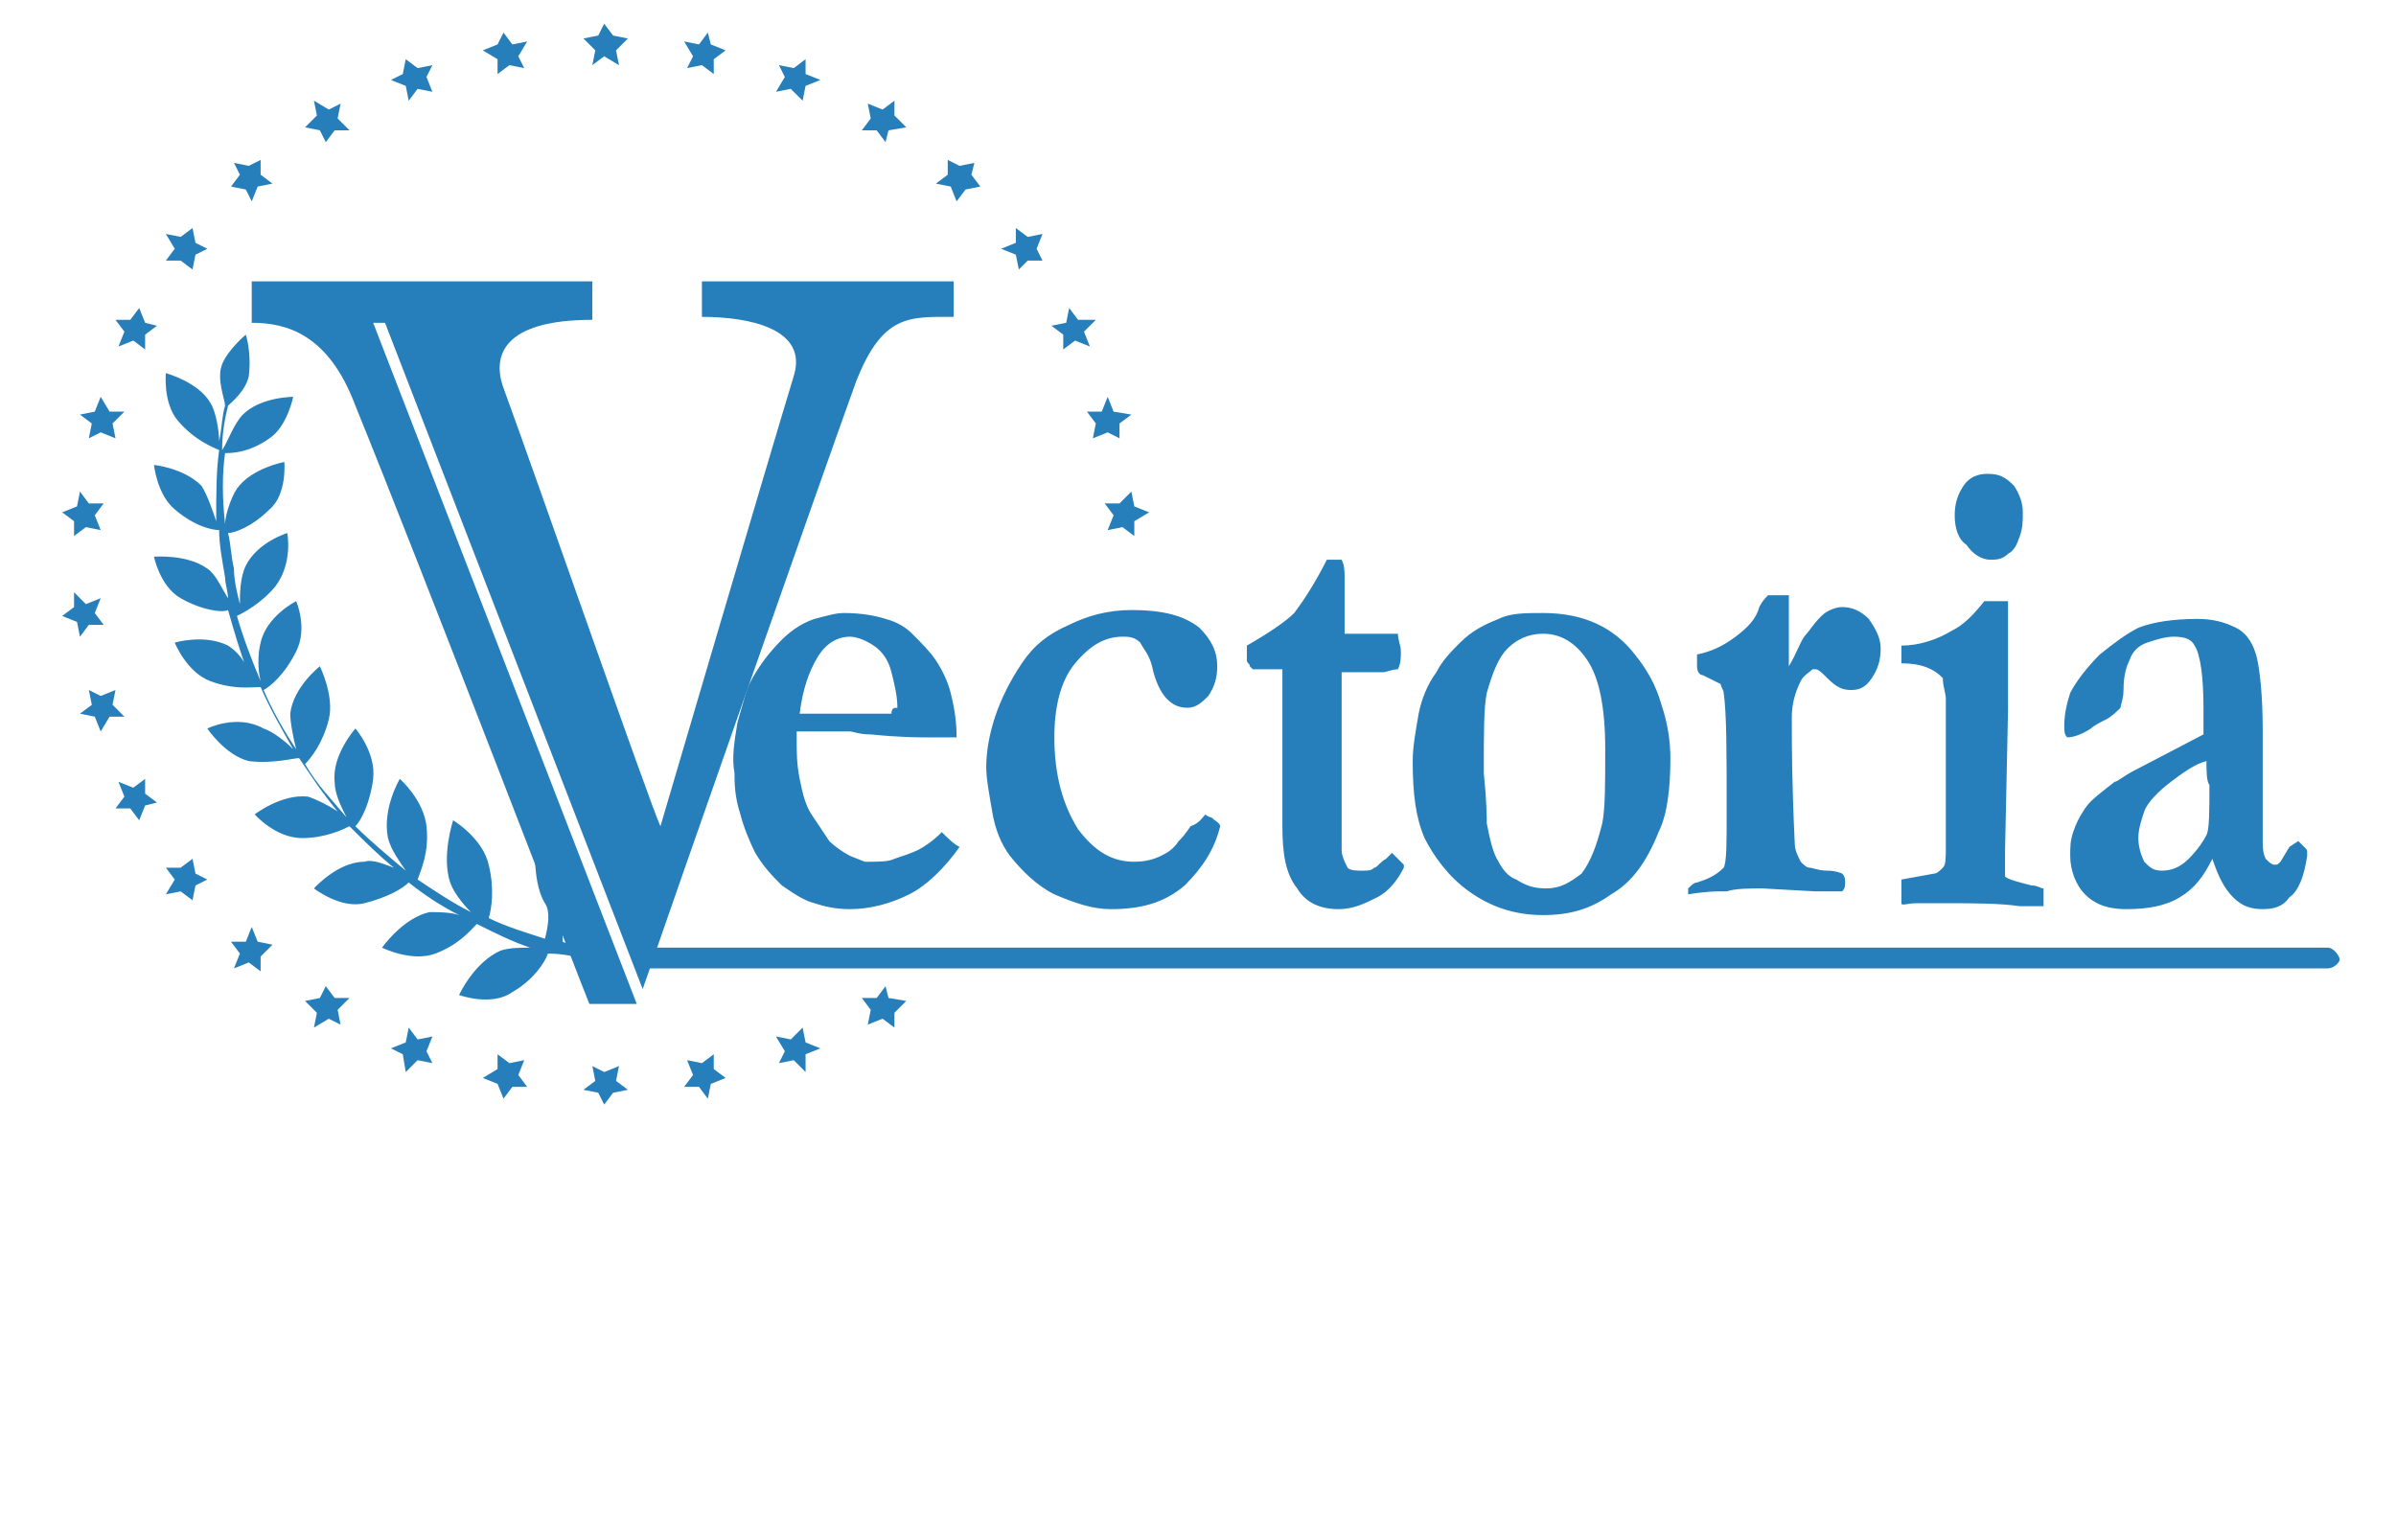
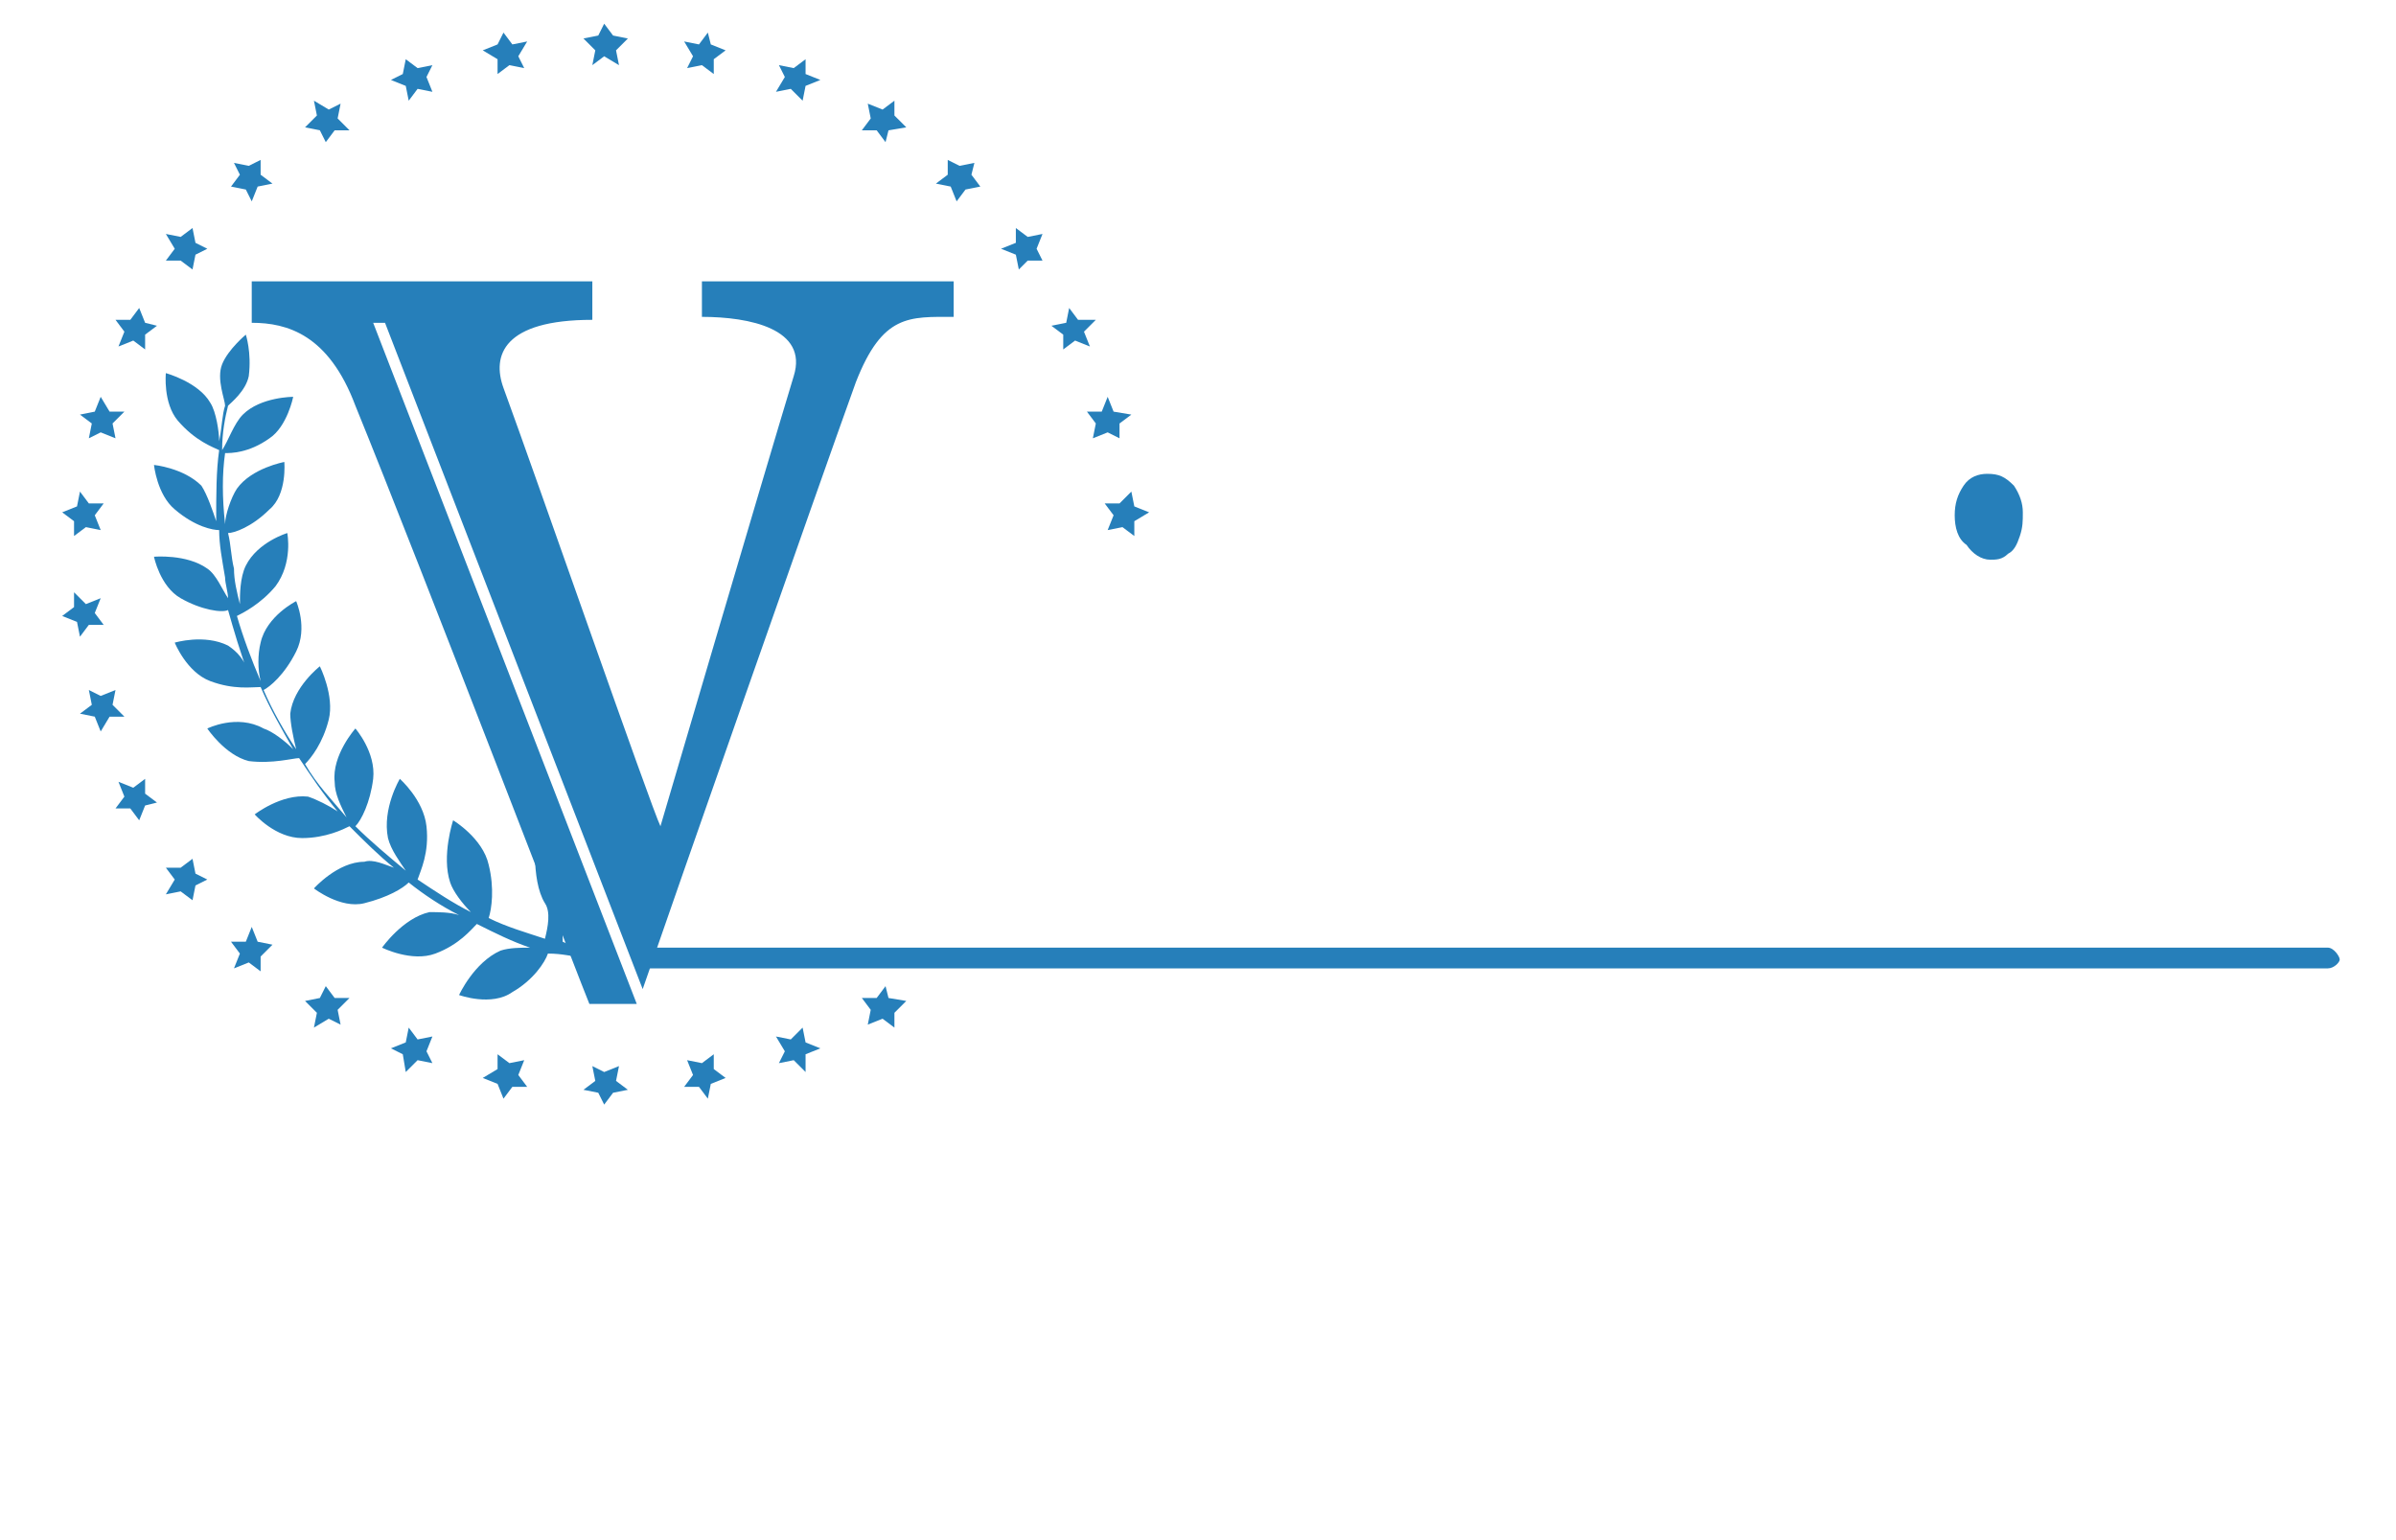
<svg xmlns="http://www.w3.org/2000/svg" version="1.1" id="Layer_1" x="0px" y="0px" viewBox="0 0 80.9 52" style="enable-background:new 0 0 80.9 52;" xml:space="preserve">
  <style type="text/css">
	.st0{fill:#267FBA;}
</style>
  <g>
    <g>
      <path class="st0" d="M19.5,32.3c0.1-0.1,0.2-0.2,0.2-0.3c-0.2,0-0.5-0.1-0.7-0.2c0-0.3,0-1-0.3-1.8c-0.4-0.9-0.6-2-0.6-2    s-0.2,1.7,0.3,2.5c0.2,0.3,0.1,0.8,0,1.2c-0.6-0.2-1.3-0.4-1.9-0.7c0.1-0.3,0.2-1,0-1.8c-0.2-0.9-1.2-1.5-1.2-1.5    s-0.4,1.2-0.1,2.1c0.1,0.3,0.4,0.7,0.7,1c-0.6-0.3-1.2-0.7-1.8-1.1c0.1-0.3,0.4-0.9,0.3-1.8c-0.1-0.9-0.9-1.6-0.9-1.6    s-0.6,1-0.4,2c0.1,0.4,0.4,0.8,0.6,1.1c-0.6-0.5-1.2-1-1.7-1.5c0.2-0.2,0.5-0.8,0.6-1.6c0.1-0.9-0.6-1.7-0.6-1.7s-0.8,0.9-0.7,1.8    c0,0.4,0.2,0.8,0.4,1.2c-0.5-0.6-1-1.1-1.4-1.8c0.2-0.2,0.6-0.7,0.8-1.5c0.2-0.8-0.3-1.8-0.3-1.8s-0.9,0.7-1,1.6    c0,0.3,0.1,0.8,0.2,1.2c-0.4-0.6-0.8-1.3-1.1-2c0.2-0.1,0.7-0.5,1.1-1.3c0.4-0.8,0-1.7,0-1.7s-1,0.5-1.2,1.4    c-0.1,0.4-0.1,0.9,0,1.3c-0.3-0.7-0.6-1.5-0.8-2.2c0.2-0.1,0.8-0.4,1.3-1C9.9,19,9.7,18,9.7,18s-1,0.3-1.4,1.1    c-0.2,0.4-0.2,1-0.2,1.3c-0.1-0.4-0.2-0.8-0.2-1.2c-0.1-0.4-0.1-0.8-0.2-1.2c0.2,0,0.8-0.2,1.4-0.8c0.6-0.5,0.5-1.6,0.5-1.6    S8.5,15.8,8,16.5c-0.2,0.3-0.4,0.9-0.4,1.2c-0.1-0.9-0.1-1.7,0-2.4c0.2,0,0.8,0,1.5-0.5c0.6-0.4,0.8-1.4,0.8-1.4S8.8,13.4,8.2,14    c-0.3,0.3-0.5,0.9-0.7,1.2c0-0.6,0.1-1.1,0.2-1.5c0.1-0.1,0.6-0.5,0.7-1c0.1-0.8-0.1-1.4-0.1-1.4s-0.6,0.5-0.8,1    c-0.2,0.5,0.1,1.2,0.1,1.4c-0.1,0.3-0.1,0.7-0.2,1.2c0-0.3-0.1-1-0.3-1.3c-0.4-0.7-1.5-1-1.5-1s-0.1,1,0.4,1.6    c0.6,0.7,1.2,0.9,1.4,1c-0.1,0.7-0.1,1.5-0.1,2.4c-0.1-0.3-0.3-0.9-0.5-1.2c-0.6-0.6-1.6-0.7-1.6-0.7s0.1,1,0.7,1.5    c0.7,0.6,1.3,0.7,1.5,0.7c0,0.5,0.1,1,0.2,1.6c0,0.2,0.1,0.5,0.1,0.7c-0.2-0.3-0.4-0.8-0.7-1c-0.7-0.5-1.8-0.4-1.8-0.4    s0.2,1,0.9,1.4c0.7,0.4,1.4,0.5,1.6,0.4c0.2,0.7,0.4,1.4,0.7,2.2C8.3,22.3,8,22,7.7,21.8c-0.8-0.4-1.8-0.1-1.8-0.1s0.4,1,1.2,1.3    c0.8,0.3,1.4,0.2,1.7,0.2c0.3,0.7,0.7,1.4,1.1,2.1c-0.3-0.3-0.7-0.6-1-0.7C8,24.1,7,24.6,7,24.6s0.6,0.9,1.4,1.1    c0.8,0.1,1.5-0.1,1.7-0.1c0.4,0.6,0.8,1.2,1.3,1.8c-0.3-0.2-0.7-0.4-1-0.5c-0.9-0.1-1.8,0.6-1.8,0.6s0.7,0.8,1.6,0.8    c0.8,0,1.4-0.3,1.6-0.4c0.5,0.5,1,1,1.5,1.4c-0.3-0.1-0.7-0.3-1-0.2c-0.9,0-1.7,0.9-1.7,0.9s0.9,0.7,1.7,0.5    c0.8-0.2,1.3-0.5,1.5-0.7c0.5,0.4,1.1,0.8,1.7,1.1c-0.3-0.1-0.7-0.1-1-0.1c-0.9,0.2-1.6,1.2-1.6,1.2s1,0.5,1.8,0.2    c0.8-0.3,1.2-0.8,1.4-1c0.6,0.3,1.2,0.6,1.8,0.8c-0.3,0-0.7,0-1,0.1c-0.9,0.4-1.4,1.5-1.4,1.5s1.1,0.4,1.8-0.1    c0.7-0.4,1.1-1,1.2-1.3C19,32.2,19.3,32.3,19.5,32.3z" />
    </g>
    <g>
      <path class="st0" d="M78.6,32H21.8c0,0.2,0,0.5,0,0.7h56.8c0.2,0,0.4-0.2,0.4-0.3S78.8,32,78.6,32z" />
    </g>
    <g>
      <g>
-         <path class="st0" d="M24.9,24.4c0.2-0.7,0.3-1.1,0.4-1.3c0.3-0.6,0.7-1.1,1.1-1.5c0.4-0.4,0.8-0.6,1.1-0.7c0.4-0.1,0.7-0.2,1-0.2     c0.6,0,1.1,0.1,1.4,0.2c0.4,0.1,0.7,0.3,0.9,0.5c0.3,0.3,0.6,0.6,0.8,0.9c0.2,0.3,0.4,0.7,0.5,1.1c0.1,0.4,0.2,0.9,0.2,1.5l-1,0     c-0.3,0-0.9,0-1.9-0.1c-0.4,0-0.6-0.1-0.7-0.1c0,0-0.4,0-1,0h-0.8c0,0.1,0,0.2,0,0.3c0,0.4,0,0.8,0.1,1.3     c0.1,0.5,0.2,0.9,0.4,1.2c0.2,0.3,0.4,0.6,0.6,0.9c0.2,0.2,0.5,0.4,0.7,0.5l0.5,0.2c0.5,0,0.8,0,1-0.1c0.3-0.1,0.6-0.2,0.8-0.3     c0.2-0.1,0.5-0.3,0.8-0.6c0.2,0.2,0.4,0.4,0.6,0.5c-0.5,0.7-1.1,1.3-1.7,1.6c-0.6,0.3-1.3,0.5-2,0.5c-0.5,0-0.9-0.1-1.2-0.2     c-0.4-0.1-0.8-0.4-1.1-0.6c-0.3-0.3-0.6-0.6-0.9-1.1c-0.2-0.4-0.4-0.9-0.5-1.3c-0.2-0.6-0.2-1.1-0.2-1.4     C24.7,25.6,24.8,25,24.9,24.4z M30.3,23.9c0-0.4-0.1-0.8-0.2-1.2s-0.3-0.7-0.6-0.9c-0.3-0.2-0.6-0.3-0.8-0.3     c-0.4,0-0.8,0.2-1.1,0.7c-0.3,0.5-0.5,1.1-0.6,1.9l2.1,0c0.1,0,0.3,0,0.6,0c0.2,0,0.3,0,0.4,0C30.1,23.9,30.2,23.9,30.3,23.9z      M40.7,27.5c0.1,0.1,0.2,0.1,0.2,0.1c0.1,0.1,0.3,0.2,0.3,0.3c-0.2,0.8-0.6,1.4-1.2,2c-0.7,0.6-1.5,0.8-2.5,0.8     c-0.6,0-1.2-0.2-1.9-0.5c-0.6-0.3-1.1-0.8-1.5-1.3c-0.3-0.4-0.5-0.9-0.6-1.5c-0.1-0.6-0.2-1.1-0.2-1.5c0-0.5,0.1-1.1,0.3-1.7     c0.2-0.6,0.5-1.2,0.9-1.8c0.4-0.6,0.9-1,1.6-1.3c0.6-0.3,1.3-0.5,2.1-0.5c1.1,0,1.8,0.2,2.3,0.6c0.4,0.4,0.6,0.8,0.6,1.3     c0,0.4-0.1,0.7-0.3,1c-0.2,0.2-0.4,0.4-0.7,0.4c-0.3,0-0.5-0.1-0.7-0.3c-0.2-0.2-0.4-0.6-0.5-1.1c-0.1-0.4-0.3-0.6-0.4-0.8     c-0.2-0.2-0.4-0.2-0.6-0.2c-0.6,0-1.1,0.3-1.6,0.9c-0.5,0.6-0.7,1.5-0.7,2.5c0,1.3,0.3,2.3,0.8,3.1c0.6,0.8,1.2,1.1,1.9,1.1     c0.4,0,0.7-0.1,0.9-0.2c0.2-0.1,0.4-0.2,0.6-0.5c0.1-0.1,0.2-0.2,0.4-0.5C40.5,27.8,40.6,27.6,40.7,27.5z M42.1,21.8     c0.7-0.4,1.3-0.8,1.6-1.1c0.3-0.4,0.7-1,1.1-1.8h0.5c0.1,0.2,0.1,0.4,0.1,0.6c0,0.4,0,0.7,0,0.9l0,0.7c0,0,0,0.1,0,0.3l0.2,0     c0,0,0.3,0,0.9,0c0,0,0.3,0,0.7,0c0,0.2,0.1,0.4,0.1,0.6c0,0.2,0,0.4-0.1,0.6c-0.2,0-0.4,0.1-0.5,0.1c-0.1,0-0.1,0-0.3,0h-0.5     l-0.2,0l-0.4,0l0,4.4c0,0.9,0,1.4,0,1.6c0,0.2,0.1,0.4,0.2,0.6c0.1,0.1,0.3,0.1,0.5,0.1c0.2,0,0.3,0,0.4-0.1     c0.1,0,0.2-0.2,0.4-0.3c0,0,0.1-0.1,0.2-0.2c0.1,0.1,0.3,0.3,0.4,0.4l0,0.1c-0.2,0.4-0.5,0.8-0.9,1c-0.4,0.2-0.8,0.4-1.3,0.4     c-0.6,0-1.1-0.2-1.4-0.7c-0.4-0.5-0.5-1.2-0.5-2.1l0-2v-3.3l-0.3,0l-0.7,0l-0.1-0.1c0-0.1-0.1-0.1-0.1-0.2     C42.1,22.2,42.1,22.1,42.1,21.8z M55.2,22.1c0.4,0.5,0.7,1,0.9,1.7c0.2,0.6,0.3,1.2,0.3,1.8c0,1-0.1,1.9-0.4,2.5     c-0.4,1-0.9,1.7-1.6,2.1c-0.7,0.5-1.4,0.7-2.3,0.7c-1,0-1.8-0.3-2.5-0.8c-0.7-0.5-1.2-1.2-1.5-1.8c-0.3-0.7-0.4-1.5-0.4-2.6     c0-0.5,0.1-1,0.2-1.6c0.1-0.5,0.3-1,0.6-1.4c0.2-0.4,0.5-0.7,0.8-1c0.4-0.4,0.8-0.6,1.3-0.8c0.4-0.2,0.9-0.2,1.5-0.2     C53.5,20.7,54.5,21.2,55.2,22.1z M50.1,26.1c0.1,1,0.1,1.5,0.1,1.7c0.1,0.5,0.2,1,0.4,1.3c0.1,0.2,0.3,0.5,0.6,0.6     c0.3,0.2,0.6,0.3,1,0.3c0.5,0,0.8-0.2,1.2-0.5c0.3-0.4,0.5-0.9,0.7-1.7c0.1-0.5,0.1-1.3,0.1-2.5c0-1.4-0.2-2.4-0.6-3     c-0.4-0.6-0.9-0.9-1.5-0.9c-0.5,0-0.9,0.2-1.2,0.5c-0.3,0.3-0.5,0.8-0.7,1.5C50.1,23.9,50.1,24.7,50.1,26.1z M57,30     c0.1-0.1,0.2-0.2,0.3-0.2c0.3-0.1,0.6-0.2,0.9-0.5c0.1-0.2,0.1-0.8,0.1-1.9c0-2,0-3.3-0.1-4c0-0.1-0.1-0.2-0.1-0.3     c-0.2-0.1-0.4-0.2-0.6-0.3c-0.1,0-0.2-0.1-0.2-0.3l0-0.4c0.5-0.1,0.9-0.3,1.3-0.6c0.4-0.3,0.7-0.6,0.8-1c0.1-0.2,0.2-0.3,0.3-0.4     l0.7,0c0,0.2,0,0.3,0,0.4c0,0.1,0,0.2,0,0.3c0,0.3,0,0.5,0,0.7c0,0.1,0,0.4,0,1c0.3-0.5,0.4-0.9,0.6-1.1c0.1-0.1,0.2-0.3,0.5-0.6     c0.2-0.2,0.5-0.3,0.7-0.3c0.3,0,0.6,0.1,0.9,0.4c0.2,0.3,0.4,0.6,0.4,1c0,0.4-0.1,0.7-0.3,1c-0.2,0.3-0.4,0.4-0.7,0.4     c-0.3,0-0.5-0.1-0.8-0.4c-0.2-0.2-0.3-0.3-0.4-0.3l-0.1,0c-0.1,0.1-0.3,0.2-0.4,0.4c-0.2,0.4-0.3,0.8-0.3,1.2l0,0.3     c0,0.6,0,1.9,0.1,4c0,0.2,0.1,0.4,0.2,0.6c0.1,0.1,0.2,0.2,0.3,0.2c0.1,0,0.3,0.1,0.6,0.1c0.3,0,0.5,0.1,0.5,0.1     c0.1,0.1,0.1,0.2,0.1,0.3c0,0.1,0,0.2-0.1,0.3h-0.9l-1.8-0.1c-0.4,0-0.9,0-1.2,0.1H58c0,0-0.4,0-1,0.1c0-0.1,0-0.2,0-0.3     S57,30.1,57,30z M64.7,30.5c0.3,0,0.6,0,0.9,0c1.1,0,1.9,0,2.6,0.1c0.2,0,0.3,0,0.4,0c0.1,0,0.2,0,0.4,0l0-0.6     c-0.1,0-0.2-0.1-0.4-0.1c-0.4-0.1-0.8-0.2-0.9-0.3c0-0.3,0-0.6,0-0.9l0.1-4.7c0-1.5,0-2.8,0-3.7H67c-0.4,0.5-0.7,0.8-1.1,1     c-0.5,0.3-1.1,0.5-1.7,0.5v0.6c0.5,0,0.8,0.1,1,0.2c0.2,0.1,0.3,0.2,0.4,0.3c0,0.3,0.1,0.5,0.1,0.7l0,1.9l0,0.5l0,0.6     c0,0.4,0,0.7,0,0.8c0,0.2,0,0.4,0,0.6c0,0.2,0,0.4,0,0.5v0.1c0,0.4,0,0.6-0.1,0.7c-0.1,0.1-0.2,0.2-0.3,0.2l-1.1,0.2l0,0.8     C64.2,30.6,64.4,30.5,64.7,30.5z M77.6,28.4l0.2,0.2c0.1,0.1,0.1,0.1,0.1,0.2l0,0.1c-0.1,0.7-0.3,1.2-0.6,1.4     c-0.2,0.3-0.5,0.4-0.9,0.4c-0.4,0-0.7-0.1-1-0.4c-0.3-0.3-0.5-0.7-0.7-1.3c-0.3,0.6-0.6,1-1.1,1.3c-0.5,0.3-1.1,0.4-1.8,0.4     c-0.7,0-1.1-0.2-1.4-0.5c-0.3-0.3-0.5-0.8-0.5-1.3c0-0.3,0-0.5,0.1-0.8c0.1-0.3,0.2-0.5,0.4-0.8c0.2-0.3,0.5-0.5,1-0.9     c0.1,0,0.3-0.2,0.7-0.4l2.3-1.2c0-0.3,0-0.6,0-0.9c0-1-0.1-1.8-0.3-2.1c-0.1-0.2-0.3-0.3-0.7-0.3c-0.3,0-0.6,0.1-0.9,0.2     c-0.3,0.1-0.5,0.3-0.6,0.6c-0.1,0.2-0.2,0.5-0.2,1c0,0.3-0.1,0.5-0.1,0.6c-0.1,0.1-0.3,0.3-0.5,0.4c-0.2,0.1-0.4,0.2-0.5,0.3     c-0.3,0.2-0.6,0.3-0.8,0.3c-0.1-0.1-0.1-0.2-0.1-0.4c0-0.4,0.1-0.8,0.2-1.1c0.2-0.4,0.6-0.9,1-1.3c0.5-0.4,0.9-0.7,1.3-0.9     c0.5-0.2,1.2-0.3,2-0.3c0.5,0,0.9,0.1,1.3,0.3c0.4,0.2,0.6,0.6,0.7,1c0.1,0.4,0.2,1.3,0.2,2.4l0,1.9l0,1.4v0.4     c0,0.3,0,0.5,0.1,0.7c0.1,0.1,0.2,0.2,0.3,0.2c0.1,0,0.1,0,0.2-0.1l0.3-0.5L77.6,28.4z M74.5,25.7c-0.4,0.1-0.8,0.4-1.2,0.7     c-0.4,0.3-0.8,0.7-0.9,1c-0.1,0.3-0.2,0.6-0.2,0.9c0,0.3,0.1,0.6,0.2,0.8c0.2,0.2,0.3,0.3,0.6,0.3c0.3,0,0.6-0.1,0.9-0.4     c0.3-0.3,0.5-0.6,0.6-0.8c0.1-0.2,0.1-0.8,0.1-1.7C74.5,26.4,74.5,26,74.5,25.7z" />
-       </g>
-       <path class="st0" d="M66,17.4c0-0.4,0.1-0.7,0.3-1c0.2-0.3,0.5-0.4,0.8-0.4c0.4,0,0.6,0.1,0.9,0.4c0.2,0.3,0.3,0.6,0.3,0.9    c0,0.3,0,0.5-0.1,0.8c-0.1,0.3-0.2,0.5-0.4,0.6c-0.2,0.2-0.4,0.2-0.6,0.2c-0.3,0-0.6-0.2-0.8-0.5C66.1,18.2,66,17.8,66,17.4z" />
+         </g>
+       <path class="st0" d="M66,17.4c0-0.4,0.1-0.7,0.3-1c0.2-0.3,0.5-0.4,0.8-0.4c0.4,0,0.6,0.1,0.9,0.4c0.2,0.3,0.3,0.6,0.3,0.9    c0,0.3,0,0.5-0.1,0.8c-0.1,0.3-0.2,0.5-0.4,0.6c-0.2,0.2-0.4,0.2-0.6,0.2c-0.3,0-0.6-0.2-0.8-0.5C66.1,18.2,66,17.8,66,17.4" />
    </g>
    <g>
      <path class="st0" d="M23.7,9.5c0,0.4,0,0.8,0,1.2c1.6,0,3.6,0.4,3.1,2c-1,3.3-4.5,15.2-4.5,15.2C22,27.3,18.1,16.1,17,13.1    c-0.4-1.1,0-2.3,3-2.3c0-0.1,0-0.5,0-1.3c0,0-6.7,0-11.5,0c0,0,0,0.9,0,1.4c1.2,0,2.6,0.4,3.5,2.8c2.2,5.4,7.8,20,7.9,20.2    c0.3,0,1.1,0,1.6,0l-8.9-23H13l8.7,22.5c1-2.9,5.9-16.9,7.2-20.5c0.9-2.3,1.8-2.2,3.3-2.2c0-0.3,0-1.2,0-1.2    C31.9,9.5,28.3,9.5,23.7,9.5z" />
    </g>
    <g>
      <g>
        <polygon class="st0" points="16.8,2.5 17.2,2.2 17.7,2.3 17.5,1.9 17.8,1.4 17.3,1.5 17,1.1 16.8,1.5 16.3,1.7 16.8,2    " />
      </g>
      <g>
        <polygon class="st0" points="13.8,3.4 14.1,3 14.6,3.1 14.4,2.6 14.6,2.2 14.1,2.3 13.7,2 13.6,2.5 13.2,2.7 13.7,2.9    " />
      </g>
      <g>
        <polygon class="st0" points="10.8,4.4 11,4.8 11.3,4.4 11.8,4.4 11.4,4 11.5,3.5 11.1,3.7 10.6,3.4 10.7,3.9 10.3,4.3    " />
      </g>
      <g>
        <polygon class="st0" points="8.3,6.4 8.5,6.8 8.7,6.3 9.2,6.2 8.8,5.9 8.8,5.4 8.4,5.6 7.9,5.5 8.1,5.9 7.8,6.3    " />
      </g>
      <g>
        <polygon class="st0" points="6.1,8.8 6.5,9.1 6.6,8.6 7,8.4 6.6,8.2 6.5,7.7 6.1,8 5.6,7.9 5.9,8.4 5.6,8.8    " />
      </g>
      <g>
        <polygon class="st0" points="4,11.7 4.5,11.5 4.9,11.8 4.9,11.3 5.3,11 4.9,10.9 4.7,10.4 4.4,10.8 3.9,10.8 4.2,11.2    " />
      </g>
      <g>
        <polygon class="st0" points="3,14.8 3.4,14.6 3.9,14.8 3.8,14.3 4.2,13.9 3.7,13.9 3.4,13.4 3.2,13.9 2.7,14 3.1,14.3    " />
      </g>
      <g>
        <polygon class="st0" points="2.5,18.1 2.9,17.8 3.4,17.9 3.2,17.4 3.5,17 3,17 2.7,16.6 2.6,17.1 2.1,17.3 2.5,17.6    " />
      </g>
      <g>
        <polygon class="st0" points="3.5,21.1 3.2,20.7 3.4,20.2 2.9,20.4 2.5,20 2.5,20.5 2.1,20.8 2.6,21 2.7,21.5 3,21.1    " />
      </g>
      <g>
        <polygon class="st0" points="3.8,23.8 3.9,23.3 3.4,23.5 3,23.3 3.1,23.8 2.7,24.1 3.2,24.2 3.4,24.7 3.7,24.2 4.2,24.2    " />
      </g>
      <g>
        <polygon class="st0" points="4.9,26.3 4.5,26.6 4,26.4 4.2,26.9 3.9,27.3 4.4,27.3 4.7,27.7 4.9,27.2 5.3,27.1 4.9,26.8    " />
      </g>
      <g>
        <polygon class="st0" points="6.5,29 6.1,29.3 5.6,29.3 5.9,29.7 5.6,30.2 6.1,30.1 6.5,30.4 6.6,29.9 7,29.7 6.6,29.5    " />
      </g>
      <g>
        <polygon class="st0" points="8.7,31.8 8.5,31.3 8.3,31.8 7.8,31.8 8.1,32.2 7.9,32.7 8.4,32.5 8.8,32.8 8.8,32.3 9.2,31.9    " />
      </g>
      <g>
        <polygon class="st0" points="11.3,33.7 11,33.3 10.8,33.7 10.3,33.8 10.7,34.2 10.6,34.7 11.1,34.4 11.5,34.6 11.4,34.1      11.8,33.7    " />
      </g>
      <g>
        <polygon class="st0" points="14.1,35.1 13.8,34.7 13.7,35.2 13.2,35.4 13.6,35.6 13.7,36.2 14.1,35.8 14.6,35.9 14.4,35.5      14.6,35    " />
      </g>
      <g>
        <polygon class="st0" points="17.7,35.8 17.2,35.9 16.8,35.6 16.8,36.1 16.3,36.4 16.8,36.6 17,37.1 17.3,36.7 17.8,36.7      17.5,36.3    " />
      </g>
      <g>
        <polygon class="st0" points="20.9,36 20.4,36.2 20,36 20.1,36.5 19.7,36.8 20.2,36.9 20.4,37.3 20.7,36.9 21.2,36.8 20.8,36.5         " />
      </g>
      <g>
        <polygon class="st0" points="24.1,35.6 23.7,35.9 23.2,35.8 23.4,36.3 23.1,36.7 23.6,36.7 23.9,37.1 24,36.6 24.5,36.4      24.1,36.1    " />
      </g>
      <g>
        <polygon class="st0" points="27.1,34.7 26.7,35.1 26.2,35 26.5,35.5 26.3,35.9 26.8,35.8 27.2,36.2 27.2,35.6 27.7,35.4      27.2,35.2    " />
      </g>
      <g>
        <polygon class="st0" points="30,33.7 29.9,33.3 29.6,33.7 29.1,33.7 29.4,34.1 29.3,34.6 29.8,34.4 30.2,34.7 30.2,34.2      30.6,33.8    " />
      </g>
      <g>
        <polygon class="st0" points="37.3,17 37.6,17.4 37.4,17.9 37.9,17.8 38.3,18.1 38.3,17.6 38.8,17.3 38.3,17.1 38.2,16.6 37.8,17         " />
      </g>
      <g>
        <polygon class="st0" points="37,14.3 36.9,14.8 37.4,14.6 37.8,14.8 37.8,14.3 38.2,14 37.6,13.9 37.4,13.4 37.2,13.9 36.7,13.9         " />
      </g>
      <g>
        <polygon class="st0" points="35.9,11.8 36.3,11.5 36.8,11.7 36.6,11.2 37,10.8 36.4,10.8 36.1,10.4 36,10.9 35.5,11 35.9,11.3         " />
      </g>
      <g>
        <polygon class="st0" points="34.4,9.1 34.7,8.8 35.2,8.8 35,8.4 35.2,7.9 34.7,8 34.3,7.7 34.3,8.2 33.8,8.4 34.3,8.6    " />
      </g>
      <g>
        <polygon class="st0" points="32.1,6.3 32.3,6.8 32.6,6.4 33.1,6.3 32.8,5.9 32.9,5.5 32.4,5.6 32,5.4 32,5.9 31.6,6.2    " />
      </g>
      <g>
        <polygon class="st0" points="29.6,4.4 29.9,4.8 30,4.4 30.6,4.3 30.2,3.9 30.2,3.4 29.8,3.7 29.3,3.5 29.4,4 29.1,4.4    " />
      </g>
      <g>
        <polygon class="st0" points="26.7,3 27.1,3.4 27.2,2.9 27.7,2.7 27.2,2.5 27.2,2 26.8,2.3 26.3,2.2 26.5,2.6 26.2,3.1    " />
      </g>
      <g>
        <polygon class="st0" points="23.2,2.3 23.7,2.2 24.1,2.5 24.1,2 24.5,1.7 24,1.5 23.9,1.1 23.6,1.5 23.1,1.4 23.4,1.9    " />
      </g>
      <g>
        <polygon class="st0" points="20,2.2 20.4,1.9 20.9,2.2 20.8,1.7 21.2,1.3 20.7,1.2 20.4,0.8 20.2,1.2 19.7,1.3 20.1,1.7    " />
      </g>
    </g>
  </g>
</svg>